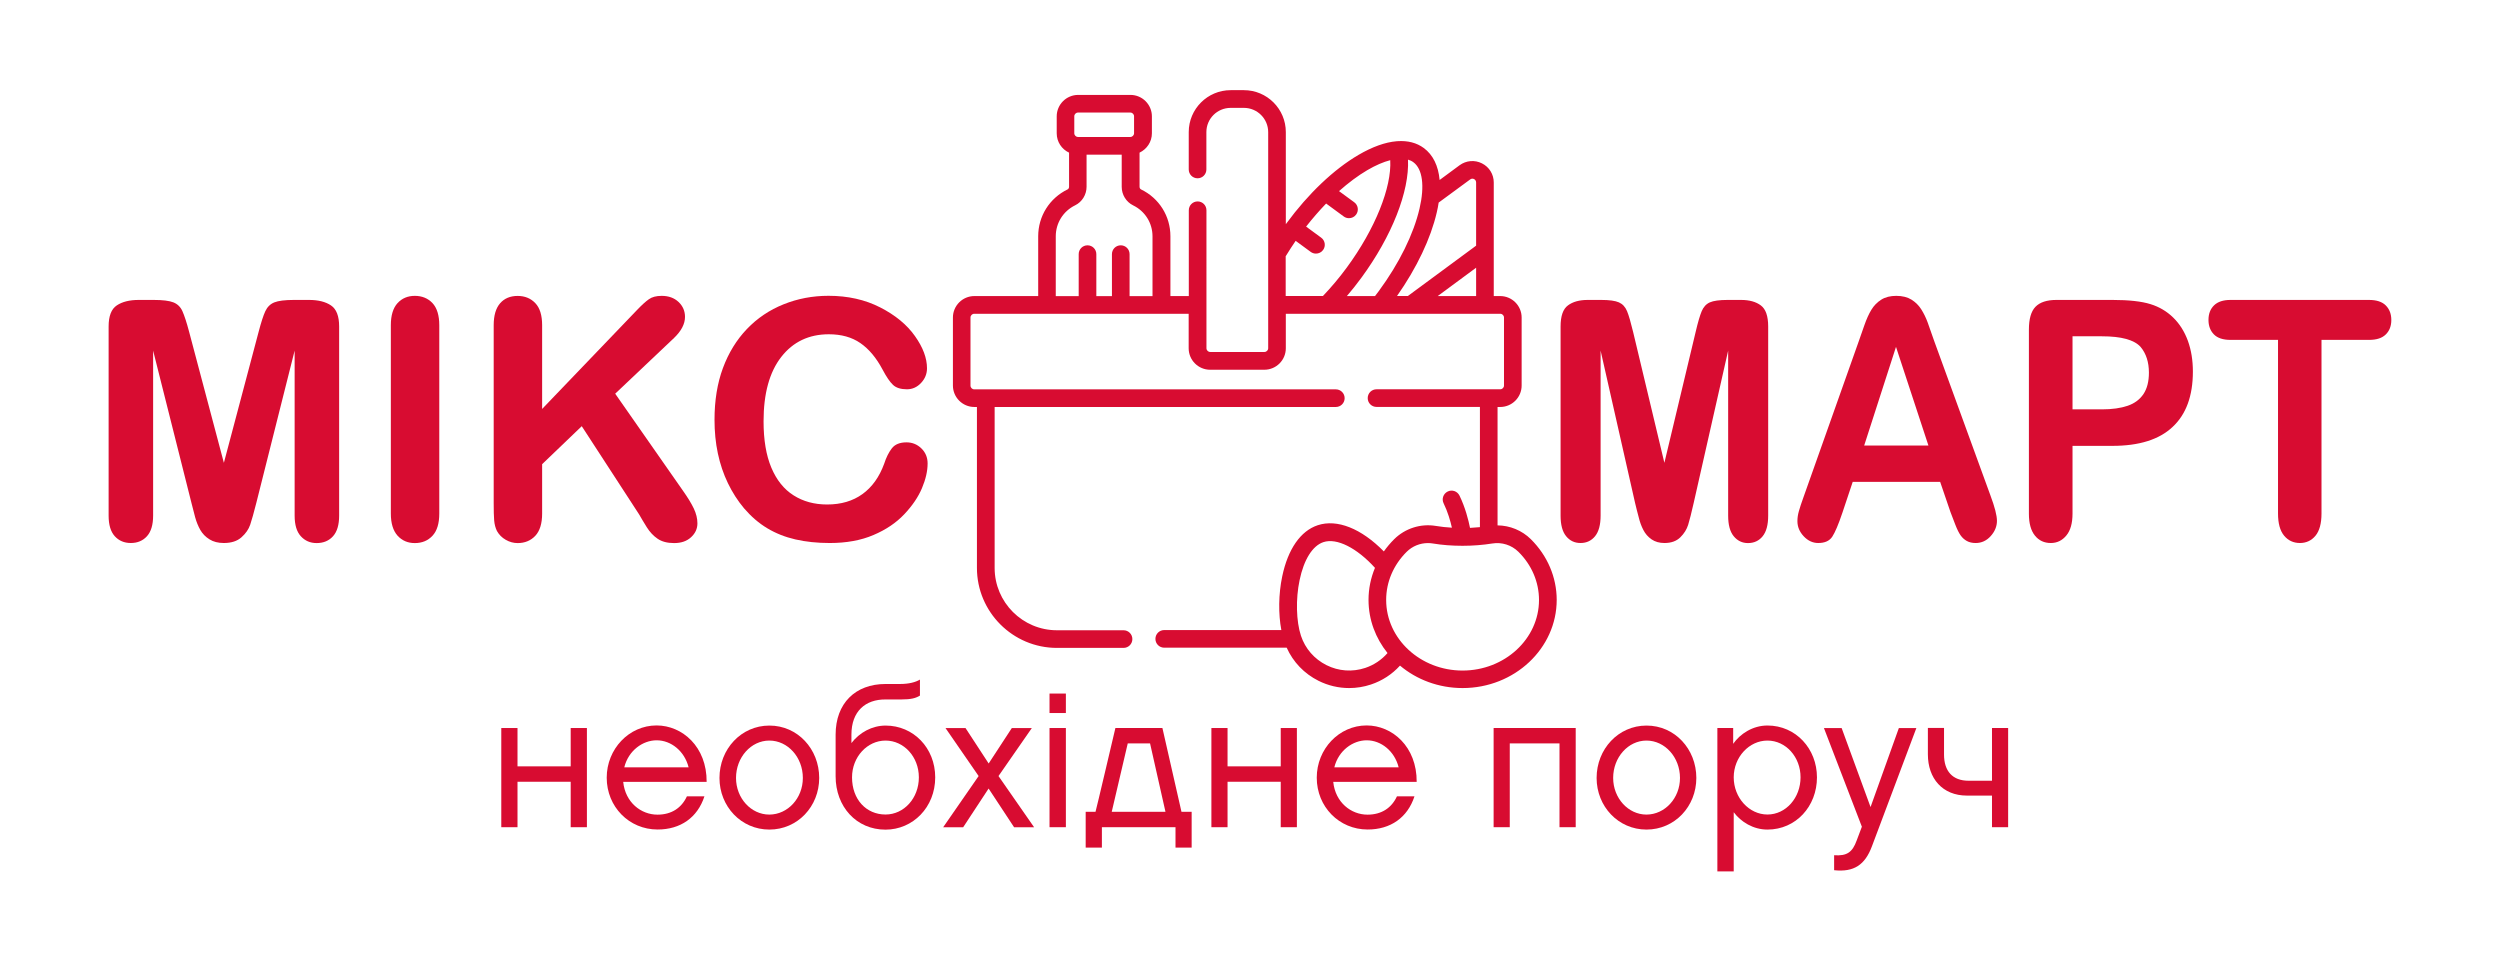
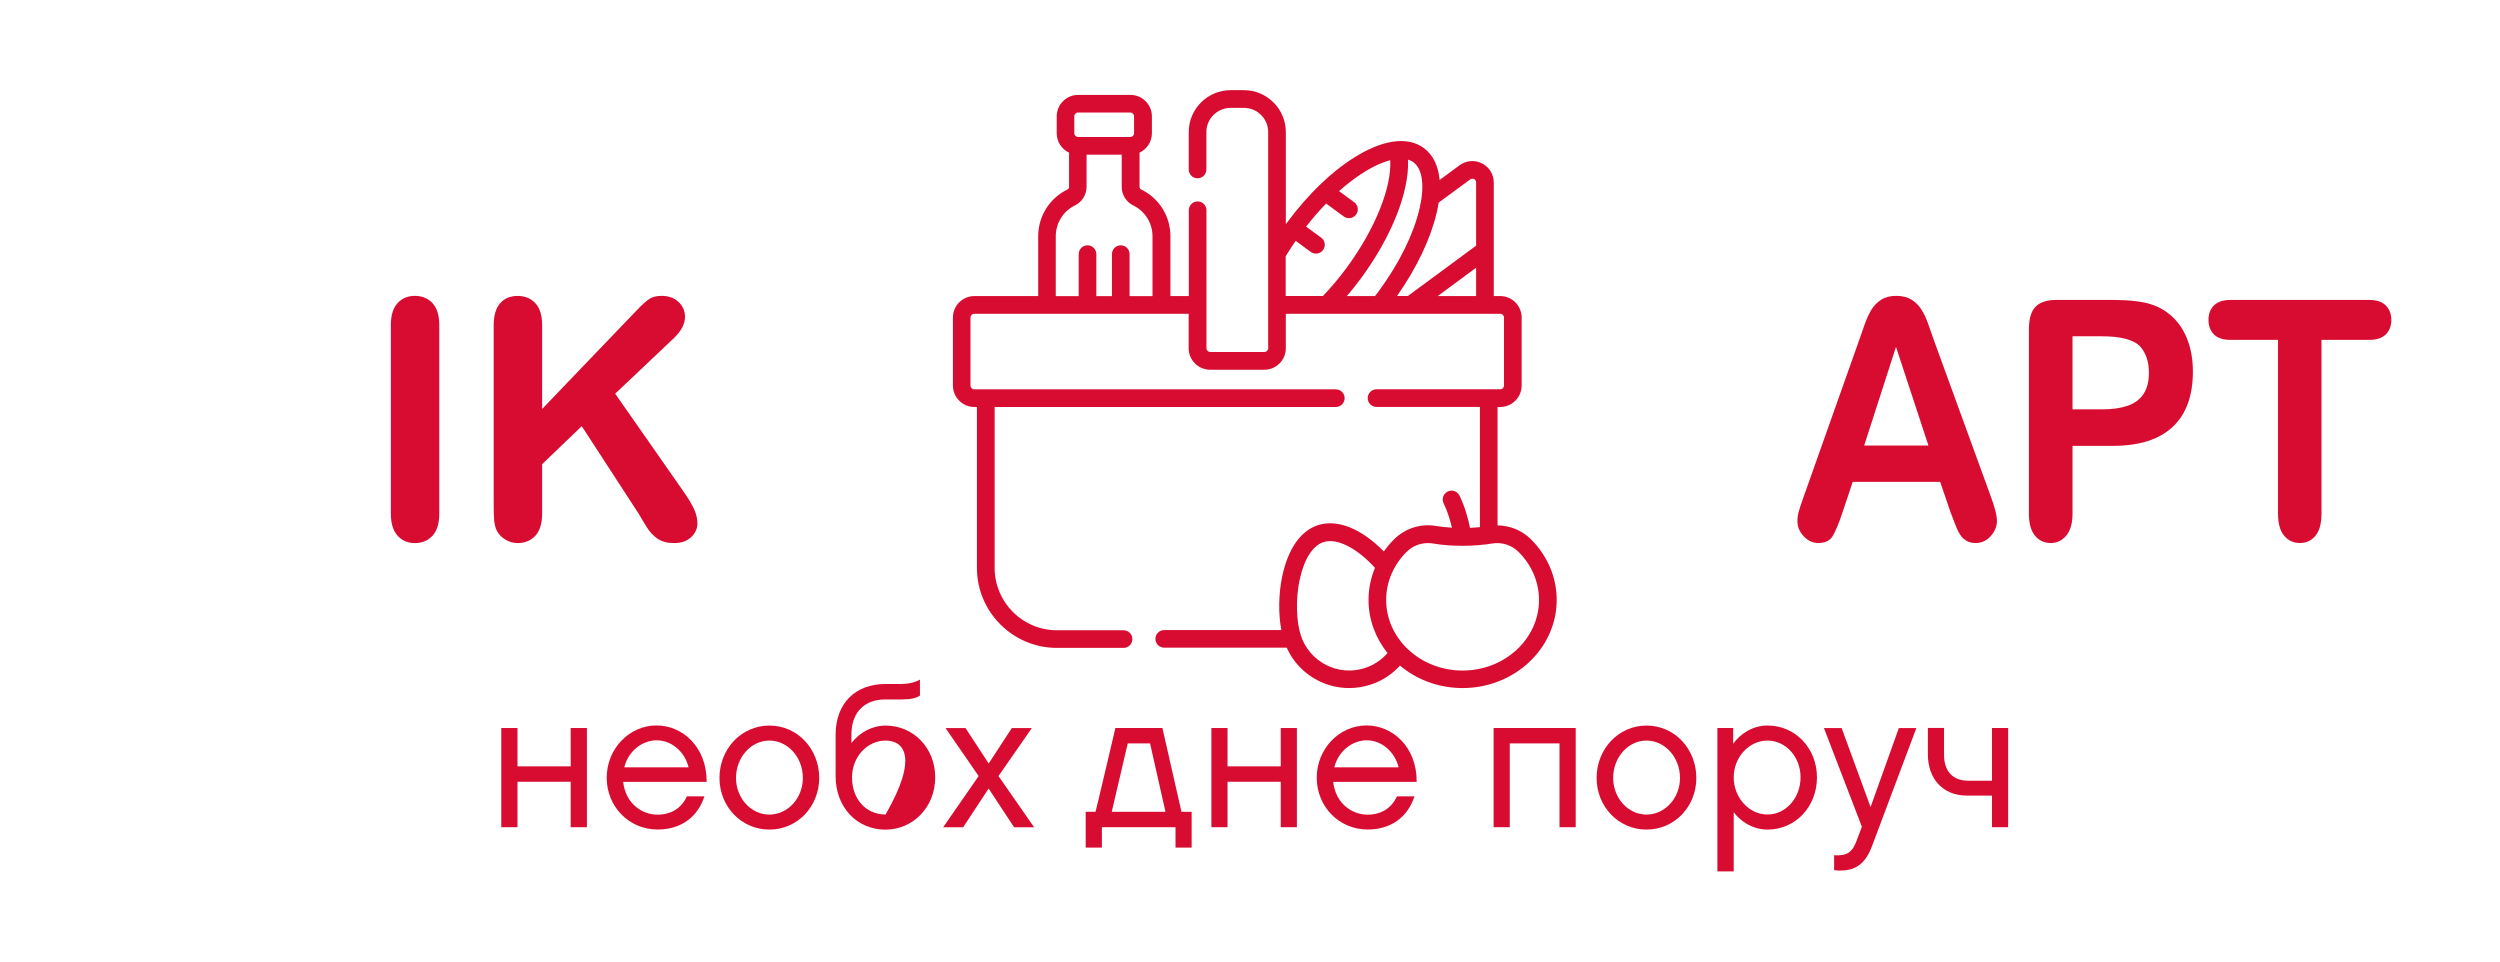
<svg xmlns="http://www.w3.org/2000/svg" version="1.1" id="Слой_1" x="0px" y="0px" viewBox="0 0 368.5 141.73" style="enable-background:new 0 0 368.5 141.73;" xml:space="preserve">
  <style type="text/css">
	.st0{fill:#D80C31;}
</style>
  <g>
    <path id="XMLID_369_" class="st0" d="M225.65,79.48c-1.31-1.3-3.09-2.02-4.91-2.04V59.99h0.39c1.74,0,3.16-1.42,3.16-3.16V46.8   c0-1.74-1.42-3.16-3.16-3.16h-0.95V26.9c0-1.2-0.66-2.28-1.74-2.82c-1.07-0.54-2.33-0.43-3.3,0.28l-2.94,2.17   c-0.19-2.1-0.98-3.71-2.33-4.71c-1.06-0.78-2.37-1.11-3.87-1.01c-0.01,0-0.03,0-0.04,0c-0.03,0-0.07,0-0.1,0.01   c-1.68,0.14-3.58,0.82-5.63,2.02c-3.63,2.13-7.39,5.7-10.59,10.06c0,0,0,0,0,0l0,0c-0.04,0.05-0.07,0.1-0.11,0.15V19.47   c0-3.41-2.77-6.18-6.18-6.18h-1.95c-3.41,0-6.18,2.77-6.18,6.18v5.51c0,0.72,0.58,1.3,1.3,1.3c0.72,0,1.3-0.58,1.3-1.3v-5.51   c0-1.97,1.6-3.57,3.58-3.57h1.95c1.97,0,3.58,1.6,3.58,3.57v31.86c0,0.3-0.25,0.55-0.55,0.55h-8c-0.3,0-0.55-0.25-0.55-0.55V30.99   c0-0.72-0.58-1.3-1.3-1.3c-0.72,0-1.3,0.58-1.3,1.3v12.65h-2.71v-8.81c0-2.97-1.66-5.62-4.33-6.91c-0.13-0.06-0.22-0.22-0.22-0.38   V22.5c1.07-0.51,1.82-1.59,1.82-2.85v-2.5c0-1.74-1.42-3.16-3.16-3.16h-7.71c-1.74,0-3.16,1.42-3.16,3.16v2.5   c0,1.26,0.74,2.35,1.82,2.85v5.04c0,0.16-0.09,0.32-0.22,0.38c-2.67,1.3-4.33,3.95-4.33,6.91v8.81h-9.41   c-1.74,0-3.16,1.42-3.16,3.16v10.03c0,1.74,1.42,3.16,3.16,3.16H144v23.72c0,6.5,5.29,11.79,11.79,11.79h9.82   c0.72,0,1.3-0.58,1.3-1.3c0-0.72-0.58-1.3-1.3-1.3h-9.82c-5.06,0-9.18-4.12-9.18-9.18V59.99h50.29c0.72,0,1.3-0.58,1.3-1.3   c0-0.72-0.58-1.3-1.3-1.3h-53.3c-0.3,0-0.55-0.25-0.55-0.55V46.8c0-0.3,0.25-0.55,0.55-0.55h31.61v5.09c0,1.74,1.42,3.16,3.16,3.16   h8c1.74,0,3.16-1.42,3.16-3.16v-5.09h31.61c0.3,0,0.55,0.25,0.55,0.55v10.03c0,0.3-0.25,0.55-0.55,0.55H202.9   c-0.72,0-1.3,0.58-1.3,1.3c0,0.72,0.58,1.3,1.3,1.3h15.24v17.72c-0.48,0.05-0.96,0.08-1.46,0.11c-0.23-1.16-0.7-3.01-1.55-4.76   c-0.32-0.65-1.1-0.92-1.74-0.6c-0.65,0.32-0.92,1.1-0.6,1.74c0.61,1.25,1,2.6,1.22,3.59c-0.82-0.05-1.62-0.13-2.38-0.26   c-2.22-0.37-4.5,0.36-6.11,1.94c-0.57,0.57-1.09,1.18-1.54,1.82c-3.32-3.38-6.89-4.81-9.75-3.86c-2.53,0.84-4.39,3.52-5.23,7.54   c-0.55,2.61-0.58,5.54-0.13,7.91h-17.26c-0.72,0-1.3,0.58-1.3,1.3c0,0.72,0.58,1.3,1.3,1.3h18.05c0.95,2.12,2.59,3.83,4.69,4.88   c1.42,0.71,2.96,1.07,4.51,1.07c1.08,0,2.16-0.17,3.21-0.52c1.66-0.55,3.13-1.51,4.29-2.79c2.45,2.06,5.69,3.31,9.23,3.31   c7.65,0,13.87-5.84,13.87-13.01C229.45,85.09,228.1,81.91,225.65,79.48z M158.35,17.14c0-0.3,0.25-0.55,0.55-0.55h7.71   c0.3,0,0.55,0.25,0.55,0.55v2.5c0,0.3-0.25,0.55-0.55,0.55h-7.71c-0.3,0-0.55-0.25-0.55-0.55V17.14z M155.62,34.83   c0-1.96,1.1-3.71,2.86-4.57c1.02-0.5,1.68-1.57,1.68-2.73V22.8h5.18v4.74c0,1.16,0.66,2.23,1.68,2.73   c1.77,0.86,2.86,2.61,2.86,4.57v8.81h-3.38v-6.19c0-0.72-0.58-1.3-1.3-1.3c-0.72,0-1.3,0.58-1.3,1.3v6.19h-2.3v-6.19   c0-0.72-0.58-1.3-1.3-1.3c-0.72,0-1.3,0.58-1.3,1.3v6.19h-3.38V34.83z M217.58,43.64h-5.66l5.66-4.18V43.64z M216.7,26.45   c0.24-0.18,0.46-0.11,0.58-0.05c0.11,0.06,0.3,0.2,0.3,0.49v9.32l-9.98,7.36c-0.02,0.02-0.05,0.04-0.07,0.06h-1.61   c2.9-4.13,4.97-8.47,5.86-12.32c0.12-0.5,0.21-0.98,0.28-1.45L216.7,26.45z M209.24,30.74c-0.87,3.76-3,8.08-6,12.16   c-0.18,0.25-0.37,0.5-0.56,0.74h-4.15c0.73-0.85,1.43-1.74,2.11-2.66c4.54-6.18,7.12-12.78,6.9-17.45c0.3,0.09,0.57,0.21,0.8,0.39   C209.68,24.91,210.02,27.4,209.24,30.74z M189.53,37.74c0.03-0.03,0.05-0.07,0.07-0.11c0.43-0.71,0.9-1.42,1.38-2.13l2.22,1.63   c0.23,0.17,0.5,0.25,0.77,0.25c0.4,0,0.8-0.18,1.05-0.53c0.43-0.58,0.3-1.4-0.28-1.82l-2.22-1.63c0.95-1.21,1.94-2.35,2.95-3.4   l2.6,1.91c0.23,0.17,0.5,0.25,0.77,0.25c0.4,0,0.8-0.18,1.05-0.53c0.43-0.58,0.3-1.4-0.28-1.82l-2.24-1.64   c1.39-1.23,2.79-2.28,4.17-3.09c1.23-0.72,2.37-1.21,3.38-1.47c0.23,4-2.22,10.13-6.4,15.82c-1.1,1.5-2.29,2.91-3.52,4.2h-5.49   V37.74z M201.24,98.45c-1.9,0.63-3.93,0.49-5.72-0.41c-1.79-0.9-3.13-2.43-3.76-4.33c-0.7-2.11-0.79-5.41-0.2-8.2   c0.63-3.03,1.91-5.07,3.51-5.6c1.96-0.65,4.91,0.83,7.6,3.79c-0.62,1.49-0.95,3.09-0.95,4.73c0,2.94,1.05,5.65,2.8,7.83   C203.64,97.27,202.52,98.02,201.24,98.45z M215.58,98.84c-6.21,0-11.26-4.67-11.26-10.41c0-2.65,1.08-5.17,3.03-7.1   c0.84-0.83,1.97-1.28,3.13-1.28c0.24,0,0.48,0.02,0.72,0.06c1.38,0.23,2.85,0.34,4.38,0.34h0h0c1.53,0,3.01-0.12,4.39-0.34   c1.4-0.23,2.84,0.23,3.85,1.23c1.95,1.93,3.03,4.45,3.03,7.1C226.85,94.17,221.79,98.84,215.58,98.84z" />
    <g>
      <path class="st0" d="M84.12,107.31h2.39v14.62h-2.39v-6.7h-7.84v6.7h-2.39v-14.62h2.39v5.65h7.84V107.31z" />
      <path class="st0" d="M103.83,117.39c-1.02,3.12-3.52,4.88-6.9,4.88c-4.2,0-7.5-3.35-7.5-7.64c0-4.23,3.29-7.7,7.35-7.7    c3.78,0,7.41,3.12,7.38,8.32h-12.3c0.31,3.04,2.64,4.83,5.05,4.83c2.07,0,3.55-0.99,4.34-2.7H103.83z M101.5,113.1    c-0.6-2.39-2.58-3.98-4.71-3.98c-2.02,0-4.15,1.48-4.77,3.98H101.5z" />
      <path class="st0" d="M120.75,114.67c0,4.2-3.18,7.61-7.35,7.61c-4.15,0-7.35-3.41-7.35-7.61c0-4.26,3.21-7.72,7.35-7.72    C117.57,106.94,120.75,110.41,120.75,114.67z M118.34,114.67c0-3.04-2.21-5.51-4.94-5.51c-2.7,0-4.91,2.47-4.91,5.51    c0,2.98,2.21,5.4,4.91,5.4C116.13,120.06,118.34,117.65,118.34,114.67z" />
-       <path class="st0" d="M125.5,108.28v1.25c1.19-1.56,3.04-2.58,5.05-2.58c4.06,0,7.3,3.27,7.3,7.64c0,4.4-3.29,7.7-7.33,7.7    c-4.29,0-7.35-3.38-7.35-7.87v-6.13c0-4.63,2.92-7.47,7.35-7.47h2.13c1.33,0,2.3-0.26,2.95-0.65v2.36    c-0.6,0.37-1.28,0.57-2.78,0.57h-2.3C127.57,103.08,125.5,104.84,125.5,108.28z M130.53,109.16c-2.7,0-4.94,2.41-4.94,5.42    c0,3.27,2.1,5.48,4.94,5.48c2.7,0,4.91-2.39,4.91-5.48C135.44,111.54,133.22,109.16,130.53,109.16z" />
+       <path class="st0" d="M125.5,108.28v1.25c1.19-1.56,3.04-2.58,5.05-2.58c4.06,0,7.3,3.27,7.3,7.64c0,4.4-3.29,7.7-7.33,7.7    c-4.29,0-7.35-3.38-7.35-7.87v-6.13c0-4.63,2.92-7.47,7.35-7.47h2.13c1.33,0,2.3-0.26,2.95-0.65v2.36    c-0.6,0.37-1.28,0.57-2.78,0.57h-2.3C127.57,103.08,125.5,104.84,125.5,108.28z M130.53,109.16c-2.7,0-4.94,2.41-4.94,5.42    c0,3.27,2.1,5.48,4.94,5.48C135.44,111.54,133.22,109.16,130.53,109.16z" />
      <path class="st0" d="M145.72,116.23l-3.75,5.71h-2.95l5.23-7.55l-4.88-7.07h2.95l3.41,5.22l3.41-5.22h2.95l-4.91,7.07l5.25,7.55    h-2.95L145.72,116.23z" />
-       <path class="st0" d="M157.11,105.1h-2.41v-2.87h2.41V105.1z M157.11,121.93h-2.41v-14.62h2.41V121.93z" />
      <path class="st0" d="M164.41,107.31h6.93l2.81,12.35h1.5v5.28h-2.38v-3.01h-10.85v3.01h-2.39v-5.28h1.45    C161.51,119.66,164.41,107.31,164.41,107.31z M169.52,109.58h-3.29l-2.36,10.08h7.92L169.52,109.58z" />
      <path class="st0" d="M188.78,107.31h2.38v14.62h-2.38v-6.7h-7.84v6.7h-2.38v-14.62h2.38v5.65h7.84V107.31z" />
      <path class="st0" d="M208.49,117.39c-1.02,3.12-3.52,4.88-6.9,4.88c-4.2,0-7.5-3.35-7.5-7.64c0-4.23,3.29-7.7,7.35-7.7    c3.78,0,7.41,3.12,7.38,8.32h-12.3c0.31,3.04,2.64,4.83,5.05,4.83c2.07,0,3.55-0.99,4.34-2.7H208.49z M206.16,113.1    c-0.6-2.39-2.58-3.98-4.71-3.98c-2.02,0-4.15,1.48-4.77,3.98H206.16z" />
      <path class="st0" d="M232.26,121.93h-2.39v-12.35h-7.33v12.35h-2.38v-14.62h12.1V121.93z" />
      <path class="st0" d="M250.04,114.67c0,4.2-3.18,7.61-7.35,7.61c-4.15,0-7.35-3.41-7.35-7.61c0-4.26,3.21-7.72,7.35-7.72    C246.86,106.94,250.04,110.41,250.04,114.67z M247.63,114.67c0-3.04-2.22-5.51-4.94-5.51c-2.7,0-4.91,2.47-4.91,5.51    c0,2.98,2.22,5.4,4.91,5.4C245.41,120.06,247.63,117.65,247.63,114.67z" />
      <path class="st0" d="M260.52,122.28c-2.1,0-3.92-1.14-4.97-2.56v8.72h-2.41v-21.13h2.33v2.33c1.02-1.48,2.9-2.7,5.05-2.7    c4.2,0,7.3,3.44,7.3,7.64C267.82,118.84,264.73,122.28,260.52,122.28z M260.52,109.16c-2.7,0-4.97,2.44-4.97,5.42    c0,3.01,2.27,5.48,4.97,5.48c2.73,0,4.88-2.47,4.88-5.48C265.41,111.6,263.25,109.16,260.52,109.16z" />
      <path class="st0" d="M275.92,124.75c-1.02,2.73-2.64,3.83-5.57,3.52v-2.21c1.9,0.14,2.7-0.45,3.32-2.16l0.77-2.04l-5.59-14.54    h2.61l4.26,11.64l4.17-11.64h2.58L275.92,124.75z" />
      <path class="st0" d="M293.61,107.31H296v14.62h-2.38v-4.66h-3.69c-3.61,0-5.76-2.53-5.76-6.08v-3.89h2.38v3.92    c0,2.44,1.25,3.86,3.61,3.86h3.46V107.31z" />
    </g>
    <g>
-       <path class="st0" d="M28.22,74.13l-5.65-22.45v24.32c0,1.35-0.3,2.36-0.9,3.03s-1.4,1.01-2.39,1.01c-0.96,0-1.75-0.33-2.36-1    s-0.91-1.68-0.91-3.04V48.13c0-1.54,0.4-2.58,1.2-3.11c0.8-0.54,1.88-0.81,3.24-0.81h2.21c1.33,0,2.29,0.12,2.9,0.36    c0.6,0.24,1.05,0.67,1.33,1.3s0.62,1.64,0.99,3.05L33,68.22l5.12-19.3c0.37-1.41,0.7-2.43,0.99-3.05c0.29-0.62,0.73-1.06,1.33-1.3    c0.6-0.24,1.57-0.36,2.9-0.36h2.21c1.36,0,2.44,0.27,3.24,0.81c0.8,0.54,1.2,1.57,1.2,3.11v27.88c0,1.35-0.3,2.36-0.9,3.03    s-1.41,1.01-2.42,1.01c-0.95,0-1.72-0.34-2.33-1.01s-0.91-1.68-0.91-3.03V51.68l-5.65,22.45c-0.37,1.46-0.67,2.53-0.9,3.21    c-0.23,0.68-0.66,1.3-1.29,1.86s-1.49,0.84-2.6,0.84c-0.83,0-1.54-0.18-2.11-0.54c-0.58-0.36-1.03-0.82-1.35-1.38    c-0.32-0.56-0.57-1.18-0.76-1.86C28.6,75.58,28.41,74.87,28.22,74.13z" />
      <path class="st0" d="M57.61,75.69V47.93c0-1.44,0.33-2.52,0.98-3.24c0.66-0.72,1.51-1.08,2.55-1.08c1.07,0,1.94,0.36,2.61,1.07    c0.66,0.71,1,1.8,1,3.26v27.76c0,1.46-0.33,2.55-1,3.27c-0.67,0.72-1.53,1.08-2.61,1.08c-1.03,0-1.87-0.36-2.54-1.09    C57.94,78.22,57.61,77.13,57.61,75.69z" />
      <path class="st0" d="M79.91,47.93v12.35l14.01-14.61c0.67-0.7,1.25-1.23,1.72-1.56c0.47-0.34,1.1-0.5,1.89-0.5    c1.03,0,1.85,0.3,2.49,0.9c0.63,0.6,0.95,1.33,0.95,2.2c0,1.04-0.54,2.07-1.61,3.1l-8.68,8.22l10,14.32    c0.7,0.99,1.23,1.86,1.59,2.61c0.35,0.75,0.53,1.47,0.53,2.18c0,0.79-0.31,1.47-0.93,2.04c-0.62,0.58-1.45,0.87-2.51,0.87    c-0.99,0-1.8-0.21-2.43-0.64c-0.62-0.42-1.15-0.99-1.59-1.69s-0.82-1.35-1.15-1.92l-8.44-12.98l-5.84,5.6v7.28    c0,1.47-0.34,2.57-1.01,3.28s-1.54,1.07-2.6,1.07c-0.61,0-1.19-0.16-1.75-0.48c-0.56-0.32-0.99-0.75-1.3-1.3    c-0.22-0.45-0.36-0.97-0.41-1.56s-0.07-1.45-0.07-2.57v-26.2c0-1.44,0.32-2.52,0.95-3.24c0.63-0.72,1.49-1.08,2.58-1.08    c1.07,0,1.94,0.36,2.61,1.07C79.58,45.39,79.91,46.48,79.91,47.93z" />
-       <path class="st0" d="M136.73,68.31c0,1.12-0.28,2.33-0.83,3.64c-0.55,1.31-1.42,2.59-2.61,3.85s-2.7,2.28-4.54,3.06    c-1.84,0.79-3.99,1.18-6.44,1.18c-1.86,0-3.55-0.18-5.07-0.53c-1.52-0.35-2.9-0.9-4.15-1.65s-2.38-1.73-3.42-2.94    c-0.93-1.11-1.72-2.34-2.38-3.71c-0.66-1.37-1.15-2.83-1.48-4.39c-0.33-1.55-0.49-3.2-0.49-4.95c0-2.84,0.41-5.38,1.24-7.62    c0.83-2.24,2.01-4.16,3.54-5.76s3.34-2.81,5.41-3.64s4.27-1.25,6.61-1.25c2.85,0,5.39,0.57,7.62,1.71    c2.23,1.14,3.93,2.54,5.12,4.22c1.19,1.67,1.78,3.26,1.78,4.75c0,0.82-0.29,1.54-0.87,2.16s-1.27,0.94-2.09,0.94    c-0.91,0-1.6-0.22-2.05-0.65c-0.46-0.43-0.97-1.18-1.53-2.24c-0.93-1.75-2.02-3.05-3.28-3.92c-1.26-0.87-2.81-1.3-4.65-1.3    c-2.93,0-5.27,1.11-7.01,3.34c-1.74,2.23-2.61,5.39-2.61,9.49c0,2.74,0.38,5.02,1.15,6.84s1.86,3.18,3.27,4.07    c1.41,0.9,3.06,1.35,4.95,1.35c2.05,0,3.79-0.51,5.2-1.53c1.42-1.02,2.49-2.51,3.21-4.48c0.3-0.93,0.68-1.69,1.13-2.27    c0.45-0.58,1.17-0.88,2.16-0.88c0.85,0,1.58,0.3,2.19,0.89S136.73,67.43,136.73,68.31z" />
    </g>
    <g>
-       <path class="st0" d="M241.01,74.13l-5.08-22.45v24.32c0,1.35-0.27,2.36-0.81,3.03s-1.26,1.01-2.15,1.01c-0.87,0-1.57-0.33-2.12-1    c-0.55-0.67-0.82-1.68-0.82-3.04V48.13c0-1.54,0.36-2.58,1.08-3.11c0.72-0.54,1.69-0.81,2.92-0.81h1.99c1.2,0,2.07,0.12,2.61,0.36    s0.94,0.67,1.2,1.3s0.55,1.64,0.89,3.05l4.61,19.3l4.61-19.3c0.33-1.41,0.63-2.43,0.89-3.05c0.26-0.62,0.66-1.06,1.2-1.3    c0.54-0.24,1.41-0.36,2.61-0.36h1.99c1.23,0,2.2,0.27,2.92,0.81c0.72,0.54,1.08,1.57,1.08,3.11v27.88c0,1.35-0.27,2.36-0.81,3.03    s-1.27,1.01-2.17,1.01c-0.85,0-1.55-0.34-2.1-1.01c-0.55-0.67-0.82-1.68-0.82-3.03V51.68l-5.08,22.45    c-0.33,1.46-0.6,2.53-0.81,3.21s-0.59,1.3-1.16,1.86s-1.34,0.84-2.34,0.84c-0.75,0-1.38-0.18-1.9-0.54    c-0.52-0.36-0.92-0.82-1.21-1.38c-0.29-0.56-0.52-1.18-0.68-1.86C241.36,75.58,241.19,74.87,241.01,74.13z" />
      <path class="st0" d="M287.49,75.45l-1.51-4.42h-12.89l-1.51,4.52c-0.59,1.76-1.1,2.95-1.51,3.57c-0.42,0.62-1.1,0.92-2.06,0.92    c-0.81,0-1.52-0.33-2.14-0.99c-0.62-0.66-0.93-1.4-0.93-2.23c0-0.48,0.07-0.98,0.22-1.49c0.14-0.51,0.38-1.23,0.71-2.14    l8.11-22.88c0.23-0.66,0.51-1.45,0.83-2.37c0.32-0.92,0.67-1.69,1.04-2.29c0.37-0.61,0.85-1.1,1.45-1.48    c0.6-0.38,1.34-0.56,2.22-0.56c0.89,0,1.64,0.19,2.24,0.56c0.6,0.38,1.08,0.86,1.45,1.45c0.37,0.59,0.68,1.23,0.93,1.91    c0.25,0.68,0.57,1.59,0.96,2.73L293.38,73c0.65,1.73,0.97,2.99,0.97,3.77c0,0.82-0.31,1.57-0.92,2.25    c-0.61,0.68-1.35,1.02-2.22,1.02c-0.5,0-0.94-0.1-1.3-0.3c-0.36-0.2-0.66-0.47-0.91-0.82s-0.51-0.87-0.79-1.59    S287.7,76,287.49,75.45z M274.78,65.67h9.47l-4.78-14.54L274.78,65.67z" />
      <path class="st0" d="M311.37,65.72h-5.88v9.97c0,1.43-0.3,2.51-0.91,3.24c-0.61,0.74-1.37,1.11-2.29,1.11    c-0.97,0-1.75-0.36-2.34-1.09c-0.59-0.73-0.89-1.8-0.89-3.21V48.58c0-1.57,0.32-2.69,0.97-3.36c0.65-0.67,1.68-1.01,3.09-1.01    h8.24c2.44,0,4.31,0.21,5.62,0.62c1.3,0.4,2.42,1.07,3.36,1.99s1.66,2.07,2.15,3.41c0.49,1.35,0.74,2.86,0.74,4.54    c0,3.59-1,6.31-2.99,8.16C318.27,64.79,315.31,65.72,311.37,65.72z M309.82,49.57h-4.33v10.77h4.33c1.51,0,2.78-0.18,3.8-0.53    s1.79-0.93,2.33-1.73c0.53-0.8,0.8-1.85,0.8-3.15c0-1.55-0.41-2.82-1.23-3.8C314.58,50.09,312.68,49.57,309.82,49.57z" />
      <path class="st0" d="M349.2,50.1h-7.01v25.59c0,1.47-0.3,2.57-0.89,3.28c-0.59,0.71-1.36,1.07-2.29,1.07    c-0.95,0-1.73-0.36-2.33-1.08c-0.6-0.72-0.9-1.81-0.9-3.27V50.1h-7.01c-1.1,0-1.91-0.27-2.44-0.81c-0.53-0.54-0.8-1.25-0.8-2.13    c0-0.91,0.28-1.63,0.83-2.16s1.36-0.79,2.41-0.79h20.42c1.11,0,1.94,0.27,2.48,0.82c0.54,0.54,0.81,1.26,0.81,2.14    c0,0.88-0.27,1.59-0.82,2.13S350.3,50.1,349.2,50.1z" />
    </g>
  </g>
</svg>